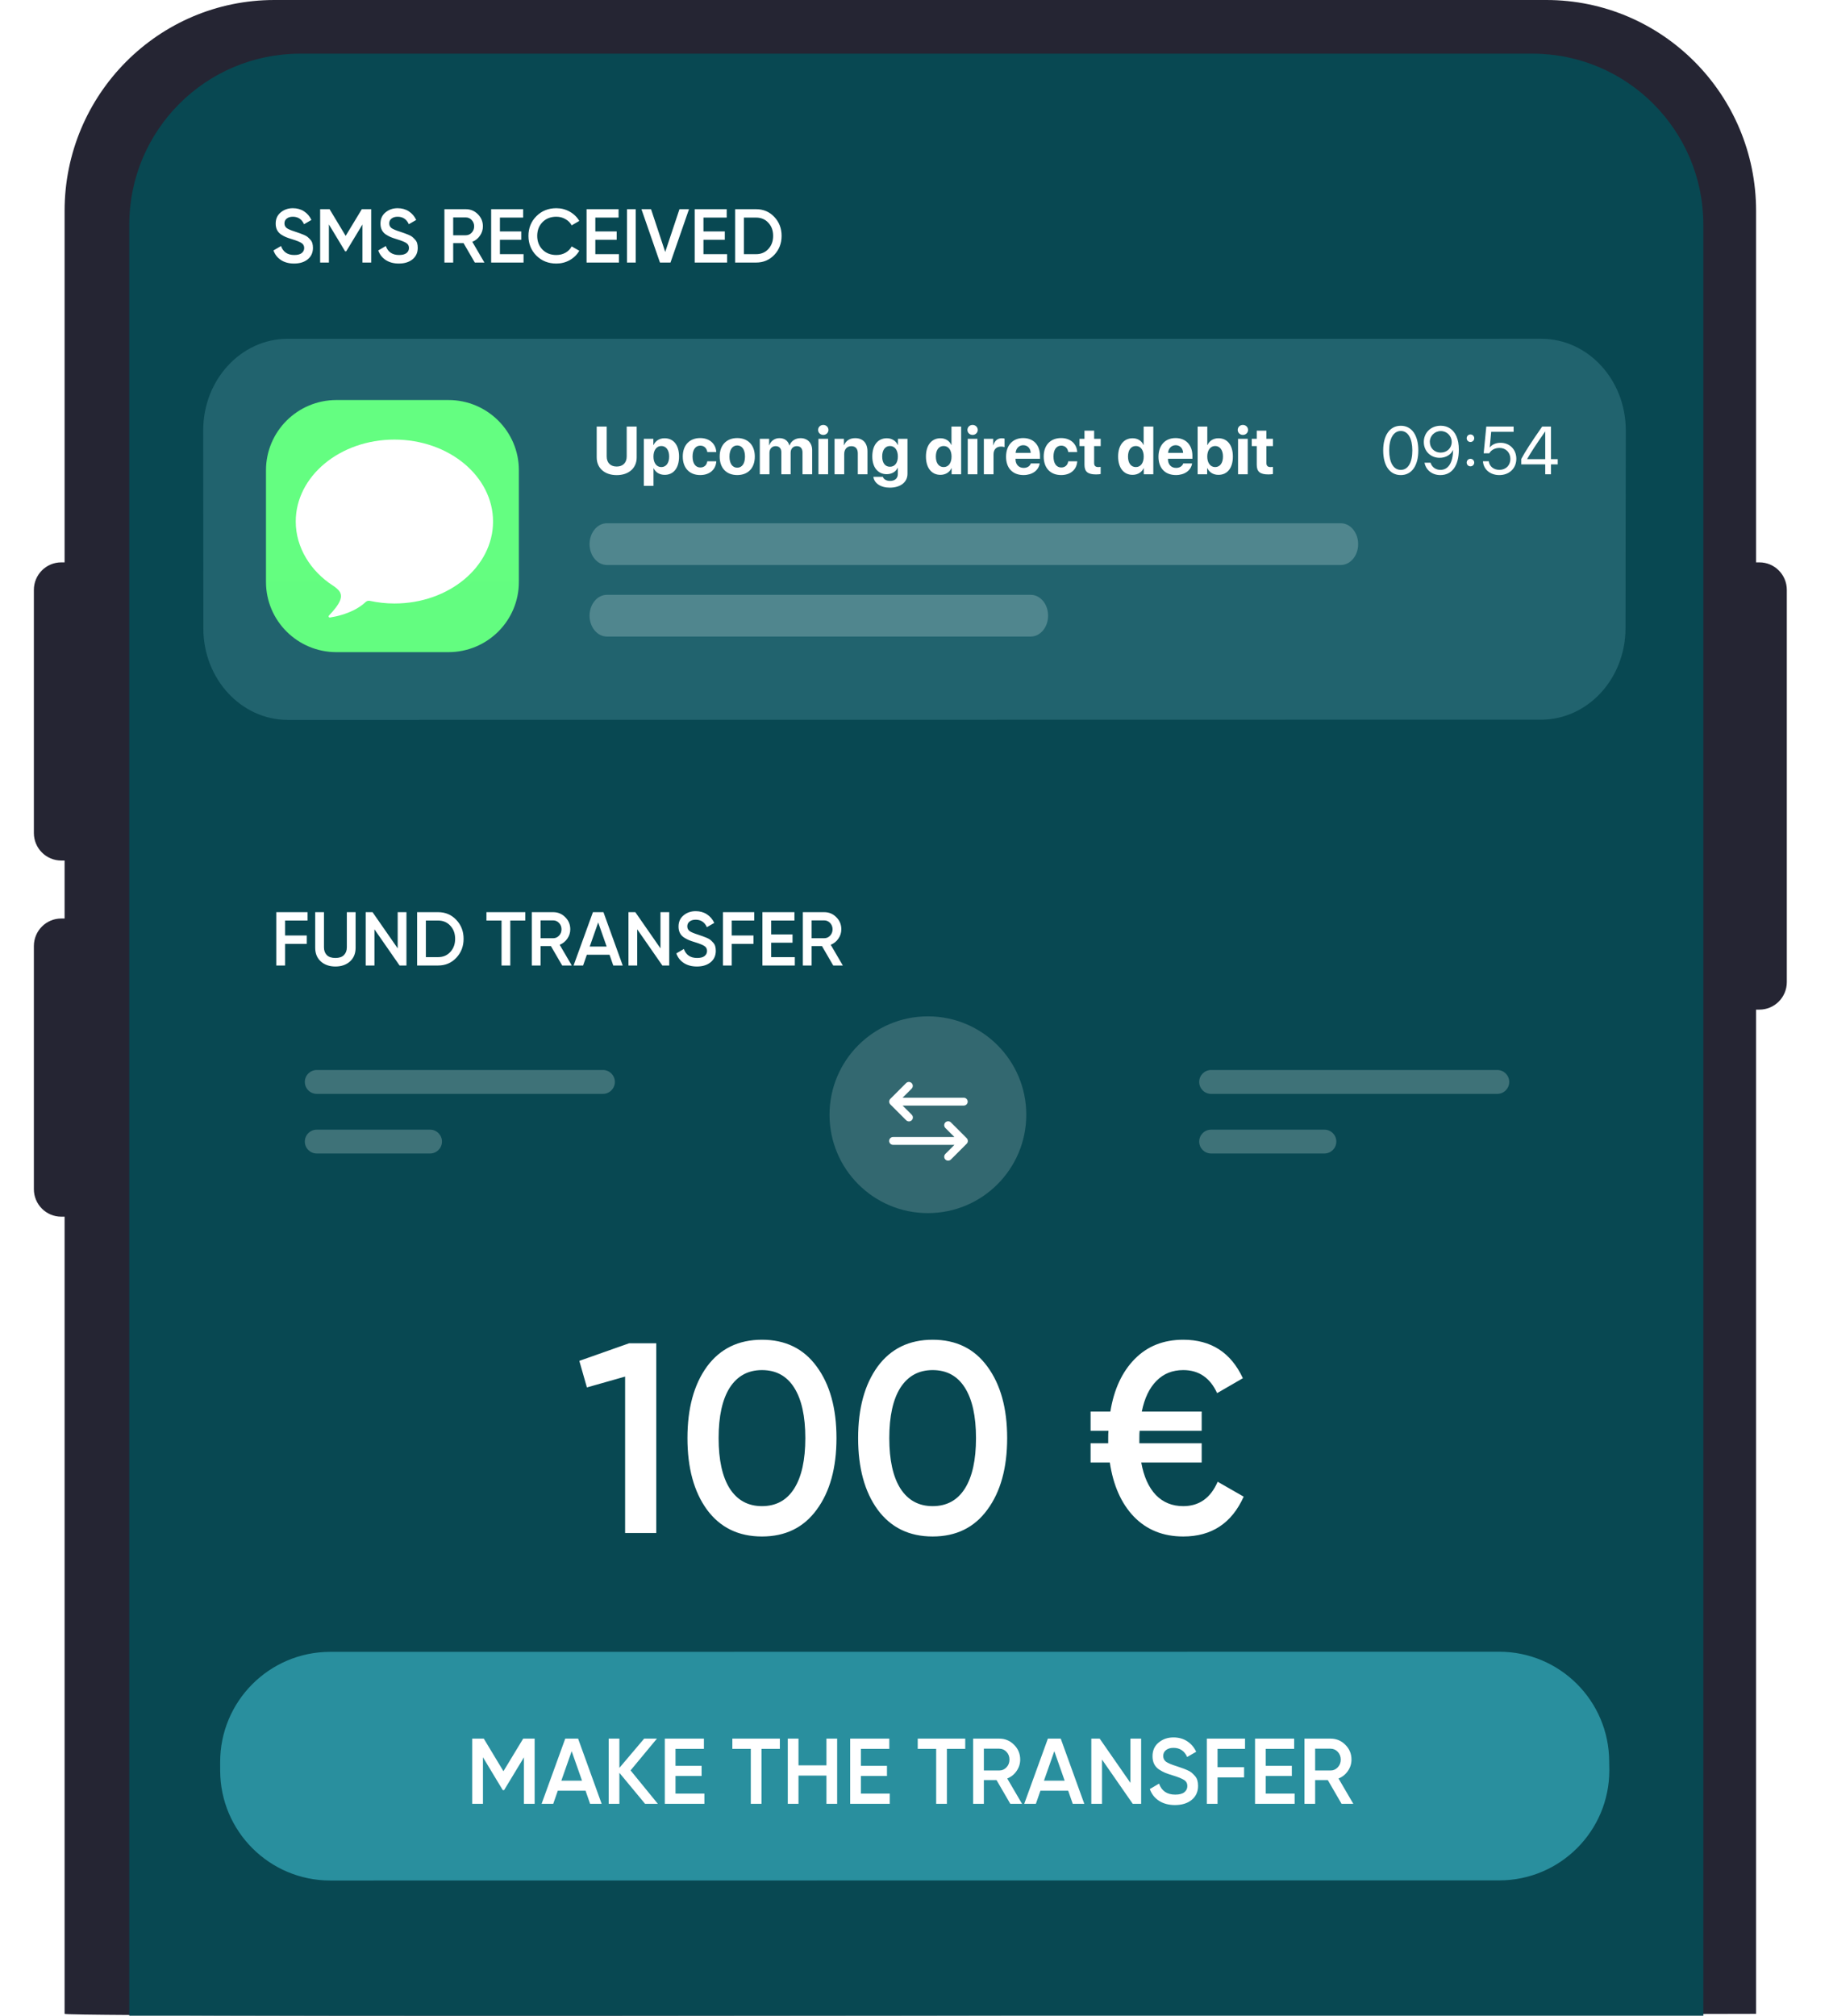
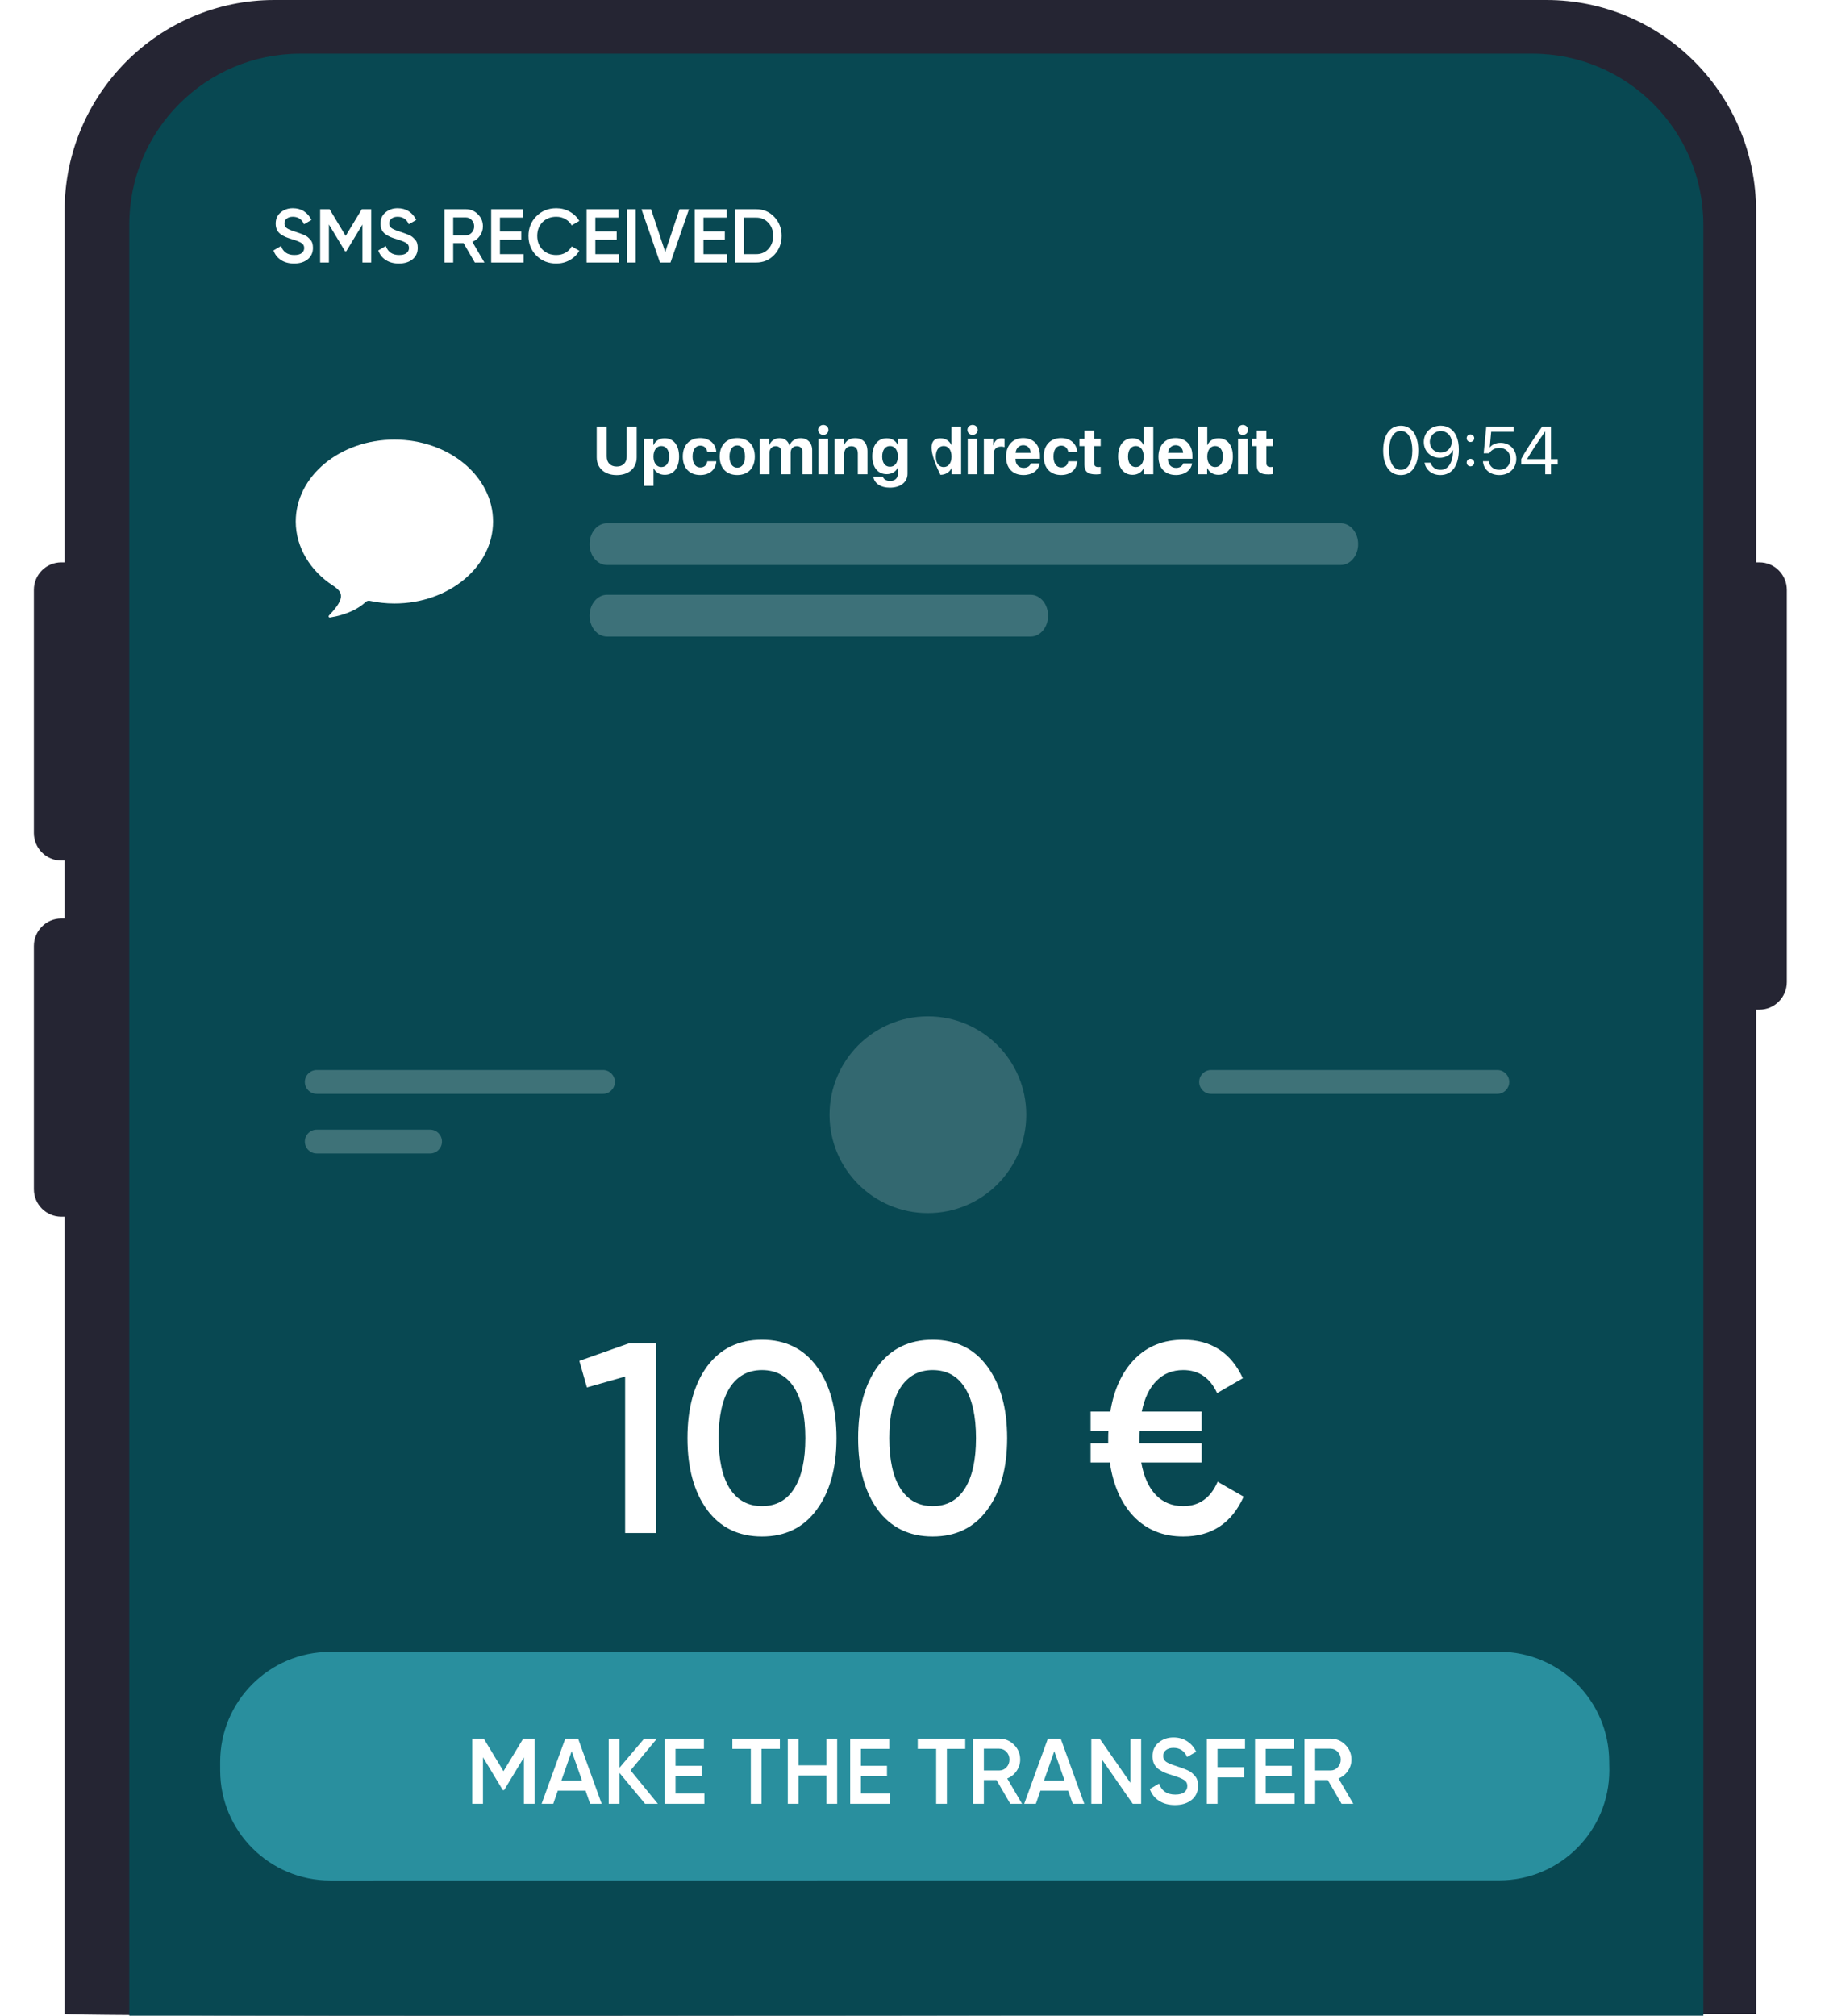
<svg xmlns="http://www.w3.org/2000/svg" width="216" height="238" viewBox="0 0 216 238" fill="none">
  <path fill-rule="evenodd" clip-rule="evenodd" d="M207.389 66.4V24.909C207.389 11.152 196.295 0 182.609 0H32.408C18.723 0 7.628 11.152 7.628 24.909V66.4H7.235C5.448 66.4 4 67.856 4 69.652V98.353C4 100.149 5.448 101.605 7.235 101.605H7.628V108.45H7.235C5.448 108.45 4 109.906 4 111.702V140.403C4 142.199 5.448 143.655 7.235 143.655H7.628V237.78C7.628 238.277 207.389 237.777 207.389 237.78V119.207H207.783C209.569 119.207 211.018 117.751 211.018 115.955V69.652C211.018 67.856 209.569 66.4 207.783 66.4H207.389Z" fill="#252533" />
  <path d="M15.267 238V26.533C15.267 15.379 24.305 6.337 35.453 6.337H180.973C192.122 6.337 201.16 15.379 201.16 26.533V238" fill="#084852" />
  <g filter="url(#filter0_d_498_7189)">
-     <path fill-rule="evenodd" clip-rule="evenodd" d="M33.98 38.005L182.02 38C187.532 38 192 42.837 192 48.803C192 48.805 192 48.808 192 48.811L191.968 72.18C191.964 78.143 187.498 82.974 181.989 82.975L33.996 83C28.485 83.001 24.017 78.166 24.015 72.201L24 48.807C23.998 42.841 28.464 38.003 33.976 38L33.98 38V38.005Z" fill="#327580" fill-opacity="0.6" />
-     <path d="M52.962 45.233H39.729C35.136 45.233 31.412 48.945 31.412 53.522V66.711C31.412 71.289 35.136 75 39.729 75H52.962C57.555 75 61.278 71.289 61.278 66.711V53.522C61.278 48.945 57.555 45.233 52.962 45.233Z" fill="url(#paint0_linear_498_7189)" />
    <path d="M46.576 49.903C40.142 49.903 34.926 54.235 34.926 59.579C34.926 62.642 36.676 65.435 39.318 67.141C39.56 67.298 39.935 67.576 40.112 67.86C40.291 68.141 40.311 68.477 40.19 68.817C40.073 69.157 39.857 69.482 39.623 69.789C39.385 70.097 39.121 70.39 38.85 70.678C38.819 70.708 38.802 70.755 38.809 70.801C38.822 70.875 38.894 70.925 38.968 70.912C39.92 70.763 40.841 70.494 41.715 70.074C42.23 69.822 42.737 69.503 43.167 69.093C43.303 68.963 43.488 68.903 43.671 68.943C44.601 69.143 45.572 69.256 46.576 69.256C53.011 69.256 58.227 64.923 58.227 59.579C58.227 54.235 53.011 49.903 46.576 49.903Z" fill="url(#paint1_linear_498_7189)" />
-     <path d="M71.648 48.363V51.891C71.648 52.613 72.074 53.086 72.832 53.086C73.586 53.086 74.012 52.613 74.012 51.891V48.363H75.191V52.008C75.191 53.25 74.273 54.098 72.832 54.098C71.387 54.098 70.469 53.25 70.469 52.008V48.363H71.648ZM78.481 49.746C79.543 49.746 80.195 50.555 80.195 51.906C80.195 53.254 79.547 54.066 78.5 54.066C77.891 54.066 77.422 53.77 77.199 53.297H77.176V55.367H76.035V49.812H77.16V50.543H77.184C77.41 50.051 77.875 49.746 78.481 49.746ZM78.098 53.148C78.668 53.148 79.027 52.668 79.027 51.906C79.027 51.148 78.668 50.66 78.098 50.66C77.539 50.66 77.172 51.156 77.172 51.906C77.172 52.664 77.539 53.148 78.098 53.148ZM84.59 51.371H83.531C83.465 50.93 83.172 50.617 82.703 50.617C82.141 50.617 81.789 51.094 81.789 51.902C81.789 52.727 82.141 53.195 82.707 53.195C83.164 53.195 83.461 52.922 83.531 52.465H84.594C84.535 53.453 83.797 54.09 82.695 54.09C81.434 54.09 80.633 53.27 80.633 51.902C80.633 50.559 81.434 49.723 82.688 49.723C83.82 49.723 84.539 50.422 84.59 51.371ZM87.066 54.09C85.801 54.09 84.992 53.277 84.992 51.902C84.992 50.547 85.812 49.723 87.066 49.723C88.32 49.723 89.141 50.543 89.141 51.902C89.141 53.281 88.332 54.09 87.066 54.09ZM87.066 53.219C87.625 53.219 87.981 52.746 87.981 51.906C87.981 51.074 87.621 50.594 87.066 50.594C86.512 50.594 86.148 51.074 86.148 51.906C86.148 52.746 86.504 53.219 87.066 53.219ZM89.731 54V49.812H90.832V50.57H90.856C91.031 50.066 91.481 49.734 92.051 49.734C92.656 49.734 93.078 50.047 93.219 50.594H93.242C93.43 50.066 93.93 49.734 94.543 49.734C95.363 49.734 95.914 50.297 95.914 51.141V54H94.773V51.426C94.773 50.941 94.531 50.676 94.09 50.676C93.656 50.676 93.371 50.992 93.371 51.457V54H92.273V51.391C92.273 50.941 92.019 50.676 91.598 50.676C91.164 50.676 90.871 51.004 90.871 51.473V54H89.731ZM96.656 54V49.812H97.797V54H96.656ZM97.227 49.352C96.883 49.352 96.617 49.09 96.617 48.762C96.617 48.43 96.883 48.172 97.227 48.172C97.57 48.172 97.836 48.43 97.836 48.762C97.836 49.09 97.57 49.352 97.227 49.352ZM98.559 54V49.812H99.66V50.559H99.684C99.906 50.039 100.348 49.734 100.992 49.734C101.922 49.734 102.445 50.32 102.445 51.301V54H101.305V51.539C101.305 50.992 101.047 50.68 100.535 50.68C100.023 50.68 99.699 51.055 99.699 51.598V54H98.559ZM105.102 53.109C105.672 53.109 106.035 52.656 106.035 51.898C106.035 51.145 105.672 50.66 105.102 50.66C104.539 50.66 104.184 51.137 104.184 51.898C104.184 52.664 104.535 53.109 105.102 53.109ZM105.082 55.578C103.98 55.578 103.234 55.043 103.145 54.297H104.262C104.352 54.586 104.68 54.785 105.113 54.785C105.703 54.785 106.031 54.457 106.031 53.973V53.238H106.008C105.812 53.684 105.32 53.988 104.715 53.988C103.691 53.988 103.016 53.199 103.016 51.891C103.016 50.562 103.672 49.746 104.734 49.746C105.336 49.746 105.809 50.062 106.027 50.543H106.047V49.812H107.172V53.941C107.172 54.941 106.336 55.578 105.082 55.578ZM111.059 54.066C110.012 54.066 109.352 53.238 109.352 51.898C109.352 50.57 110.016 49.746 111.066 49.746C111.672 49.746 112.141 50.066 112.344 50.531H112.367V48.363H113.508V54H112.383V53.281H112.363C112.16 53.742 111.676 54.066 111.059 54.066ZM111.445 50.66C110.871 50.66 110.52 51.141 110.52 51.906C110.52 52.676 110.871 53.148 111.445 53.148C112.012 53.148 112.375 52.672 112.375 51.906C112.375 51.145 112.012 50.66 111.445 50.66ZM114.289 54V49.812H115.43V54H114.289ZM114.859 49.352C114.516 49.352 114.25 49.09 114.25 48.762C114.25 48.43 114.516 48.172 114.859 48.172C115.203 48.172 115.469 48.43 115.469 48.762C115.469 49.09 115.203 49.352 114.859 49.352ZM116.191 54V49.812H117.293V50.566H117.316C117.465 50.035 117.82 49.746 118.312 49.746C118.445 49.746 118.559 49.766 118.637 49.789V50.793C118.543 50.754 118.387 50.727 118.223 50.727C117.66 50.727 117.332 51.07 117.332 51.66V54H116.191ZM120.844 50.566C120.344 50.566 119.984 50.945 119.945 51.469H121.723C121.699 50.934 121.352 50.566 120.844 50.566ZM121.738 52.719H122.785C122.66 53.539 121.91 54.09 120.875 54.09C119.586 54.09 118.812 53.266 118.812 51.926C118.812 50.59 119.594 49.723 120.832 49.723C122.051 49.723 122.82 50.547 122.82 51.82V52.168H119.934V52.238C119.934 52.836 120.312 53.246 120.895 53.246C121.312 53.246 121.633 53.039 121.738 52.719ZM127.215 51.371H126.156C126.09 50.93 125.797 50.617 125.328 50.617C124.766 50.617 124.414 51.094 124.414 51.902C124.414 52.727 124.766 53.195 125.332 53.195C125.789 53.195 126.086 52.922 126.156 52.465H127.219C127.16 53.453 126.422 54.09 125.32 54.09C124.059 54.09 123.258 53.27 123.258 51.902C123.258 50.559 124.059 49.723 125.312 49.723C126.445 49.723 127.164 50.422 127.215 51.371ZM128.074 48.848H129.215V49.812H129.988V50.672H129.215V52.676C129.215 52.996 129.371 53.148 129.707 53.148C129.809 53.148 129.914 53.141 129.984 53.129V53.969C129.867 53.996 129.672 54.016 129.441 54.016C128.457 54.016 128.074 53.688 128.074 52.871V50.672H127.484V49.812H128.074V48.848ZM133.754 54.066C132.707 54.066 132.047 53.238 132.047 51.898C132.047 50.57 132.711 49.746 133.762 49.746C134.367 49.746 134.836 50.066 135.039 50.531H135.062V48.363H136.203V54H135.078V53.281H135.059C134.855 53.742 134.371 54.066 133.754 54.066ZM134.141 50.66C133.566 50.66 133.215 51.141 133.215 51.906C133.215 52.676 133.566 53.148 134.141 53.148C134.707 53.148 135.07 52.672 135.07 51.906C135.07 51.145 134.707 50.66 134.141 50.66ZM138.844 50.566C138.344 50.566 137.984 50.945 137.945 51.469H139.723C139.699 50.934 139.352 50.566 138.844 50.566ZM139.738 52.719H140.785C140.66 53.539 139.91 54.09 138.875 54.09C137.586 54.09 136.812 53.266 136.812 51.926C136.812 50.59 137.594 49.723 138.832 49.723C140.051 49.723 140.82 50.547 140.82 51.82V52.168H137.934V52.238C137.934 52.836 138.312 53.246 138.895 53.246C139.312 53.246 139.633 53.039 139.738 52.719ZM143.898 54.066C143.285 54.066 142.816 53.77 142.586 53.281H142.562V54H141.438V48.363H142.578V50.539H142.602C142.832 50.043 143.297 49.746 143.895 49.746C144.949 49.746 145.598 50.555 145.598 51.906C145.598 53.254 144.953 54.066 143.898 54.066ZM143.504 50.66C142.953 50.66 142.574 51.156 142.574 51.906C142.574 52.664 142.949 53.148 143.504 53.148C144.074 53.148 144.43 52.672 144.43 51.906C144.43 51.145 144.07 50.66 143.504 50.66ZM146.211 54V49.812H147.352V54H146.211ZM146.781 49.352C146.438 49.352 146.172 49.09 146.172 48.762C146.172 48.43 146.438 48.172 146.781 48.172C147.125 48.172 147.391 48.43 147.391 48.762C147.391 49.09 147.125 49.352 146.781 49.352ZM148.418 48.848H149.559V49.812H150.332V50.672H149.559V52.676C149.559 52.996 149.715 53.148 150.051 53.148C150.152 53.148 150.258 53.141 150.328 53.129V53.969C150.211 53.996 150.016 54.016 149.785 54.016C148.801 54.016 148.418 53.688 148.418 52.871V50.672H147.828V49.812H148.418V48.848Z" fill="white" />
+     <path d="M71.648 48.363V51.891C71.648 52.613 72.074 53.086 72.832 53.086C73.586 53.086 74.012 52.613 74.012 51.891V48.363H75.191V52.008C75.191 53.25 74.273 54.098 72.832 54.098C71.387 54.098 70.469 53.25 70.469 52.008V48.363H71.648ZM78.481 49.746C79.543 49.746 80.195 50.555 80.195 51.906C80.195 53.254 79.547 54.066 78.5 54.066C77.891 54.066 77.422 53.77 77.199 53.297H77.176V55.367H76.035V49.812H77.16V50.543H77.184C77.41 50.051 77.875 49.746 78.481 49.746ZM78.098 53.148C78.668 53.148 79.027 52.668 79.027 51.906C79.027 51.148 78.668 50.66 78.098 50.66C77.539 50.66 77.172 51.156 77.172 51.906C77.172 52.664 77.539 53.148 78.098 53.148ZM84.59 51.371H83.531C83.465 50.93 83.172 50.617 82.703 50.617C82.141 50.617 81.789 51.094 81.789 51.902C81.789 52.727 82.141 53.195 82.707 53.195C83.164 53.195 83.461 52.922 83.531 52.465H84.594C84.535 53.453 83.797 54.09 82.695 54.09C81.434 54.09 80.633 53.27 80.633 51.902C80.633 50.559 81.434 49.723 82.688 49.723C83.82 49.723 84.539 50.422 84.59 51.371ZM87.066 54.09C85.801 54.09 84.992 53.277 84.992 51.902C84.992 50.547 85.812 49.723 87.066 49.723C88.32 49.723 89.141 50.543 89.141 51.902C89.141 53.281 88.332 54.09 87.066 54.09ZM87.066 53.219C87.625 53.219 87.981 52.746 87.981 51.906C87.981 51.074 87.621 50.594 87.066 50.594C86.512 50.594 86.148 51.074 86.148 51.906C86.148 52.746 86.504 53.219 87.066 53.219ZM89.731 54V49.812H90.832V50.57H90.856C91.031 50.066 91.481 49.734 92.051 49.734C92.656 49.734 93.078 50.047 93.219 50.594H93.242C93.43 50.066 93.93 49.734 94.543 49.734C95.363 49.734 95.914 50.297 95.914 51.141V54H94.773V51.426C94.773 50.941 94.531 50.676 94.09 50.676C93.656 50.676 93.371 50.992 93.371 51.457V54H92.273V51.391C92.273 50.941 92.019 50.676 91.598 50.676C91.164 50.676 90.871 51.004 90.871 51.473V54H89.731ZM96.656 54V49.812H97.797V54H96.656ZM97.227 49.352C96.883 49.352 96.617 49.09 96.617 48.762C96.617 48.43 96.883 48.172 97.227 48.172C97.57 48.172 97.836 48.43 97.836 48.762C97.836 49.09 97.57 49.352 97.227 49.352ZM98.559 54V49.812H99.66V50.559H99.684C99.906 50.039 100.348 49.734 100.992 49.734C101.922 49.734 102.445 50.32 102.445 51.301V54H101.305V51.539C101.305 50.992 101.047 50.68 100.535 50.68C100.023 50.68 99.699 51.055 99.699 51.598V54H98.559ZM105.102 53.109C105.672 53.109 106.035 52.656 106.035 51.898C106.035 51.145 105.672 50.66 105.102 50.66C104.539 50.66 104.184 51.137 104.184 51.898C104.184 52.664 104.535 53.109 105.102 53.109ZM105.082 55.578C103.98 55.578 103.234 55.043 103.145 54.297H104.262C104.352 54.586 104.68 54.785 105.113 54.785C105.703 54.785 106.031 54.457 106.031 53.973V53.238H106.008C105.812 53.684 105.32 53.988 104.715 53.988C103.691 53.988 103.016 53.199 103.016 51.891C103.016 50.562 103.672 49.746 104.734 49.746C105.336 49.746 105.809 50.062 106.027 50.543H106.047V49.812H107.172V53.941C107.172 54.941 106.336 55.578 105.082 55.578ZM111.059 54.066C109.352 50.57 110.016 49.746 111.066 49.746C111.672 49.746 112.141 50.066 112.344 50.531H112.367V48.363H113.508V54H112.383V53.281H112.363C112.16 53.742 111.676 54.066 111.059 54.066ZM111.445 50.66C110.871 50.66 110.52 51.141 110.52 51.906C110.52 52.676 110.871 53.148 111.445 53.148C112.012 53.148 112.375 52.672 112.375 51.906C112.375 51.145 112.012 50.66 111.445 50.66ZM114.289 54V49.812H115.43V54H114.289ZM114.859 49.352C114.516 49.352 114.25 49.09 114.25 48.762C114.25 48.43 114.516 48.172 114.859 48.172C115.203 48.172 115.469 48.43 115.469 48.762C115.469 49.09 115.203 49.352 114.859 49.352ZM116.191 54V49.812H117.293V50.566H117.316C117.465 50.035 117.82 49.746 118.312 49.746C118.445 49.746 118.559 49.766 118.637 49.789V50.793C118.543 50.754 118.387 50.727 118.223 50.727C117.66 50.727 117.332 51.07 117.332 51.66V54H116.191ZM120.844 50.566C120.344 50.566 119.984 50.945 119.945 51.469H121.723C121.699 50.934 121.352 50.566 120.844 50.566ZM121.738 52.719H122.785C122.66 53.539 121.91 54.09 120.875 54.09C119.586 54.09 118.812 53.266 118.812 51.926C118.812 50.59 119.594 49.723 120.832 49.723C122.051 49.723 122.82 50.547 122.82 51.82V52.168H119.934V52.238C119.934 52.836 120.312 53.246 120.895 53.246C121.312 53.246 121.633 53.039 121.738 52.719ZM127.215 51.371H126.156C126.09 50.93 125.797 50.617 125.328 50.617C124.766 50.617 124.414 51.094 124.414 51.902C124.414 52.727 124.766 53.195 125.332 53.195C125.789 53.195 126.086 52.922 126.156 52.465H127.219C127.16 53.453 126.422 54.09 125.32 54.09C124.059 54.09 123.258 53.27 123.258 51.902C123.258 50.559 124.059 49.723 125.312 49.723C126.445 49.723 127.164 50.422 127.215 51.371ZM128.074 48.848H129.215V49.812H129.988V50.672H129.215V52.676C129.215 52.996 129.371 53.148 129.707 53.148C129.809 53.148 129.914 53.141 129.984 53.129V53.969C129.867 53.996 129.672 54.016 129.441 54.016C128.457 54.016 128.074 53.688 128.074 52.871V50.672H127.484V49.812H128.074V48.848ZM133.754 54.066C132.707 54.066 132.047 53.238 132.047 51.898C132.047 50.57 132.711 49.746 133.762 49.746C134.367 49.746 134.836 50.066 135.039 50.531H135.062V48.363H136.203V54H135.078V53.281H135.059C134.855 53.742 134.371 54.066 133.754 54.066ZM134.141 50.66C133.566 50.66 133.215 51.141 133.215 51.906C133.215 52.676 133.566 53.148 134.141 53.148C134.707 53.148 135.07 52.672 135.07 51.906C135.07 51.145 134.707 50.66 134.141 50.66ZM138.844 50.566C138.344 50.566 137.984 50.945 137.945 51.469H139.723C139.699 50.934 139.352 50.566 138.844 50.566ZM139.738 52.719H140.785C140.66 53.539 139.91 54.09 138.875 54.09C137.586 54.09 136.812 53.266 136.812 51.926C136.812 50.59 137.594 49.723 138.832 49.723C140.051 49.723 140.82 50.547 140.82 51.82V52.168H137.934V52.238C137.934 52.836 138.312 53.246 138.895 53.246C139.312 53.246 139.633 53.039 139.738 52.719ZM143.898 54.066C143.285 54.066 142.816 53.77 142.586 53.281H142.562V54H141.438V48.363H142.578V50.539H142.602C142.832 50.043 143.297 49.746 143.895 49.746C144.949 49.746 145.598 50.555 145.598 51.906C145.598 53.254 144.953 54.066 143.898 54.066ZM143.504 50.66C142.953 50.66 142.574 51.156 142.574 51.906C142.574 52.664 142.949 53.148 143.504 53.148C144.074 53.148 144.43 52.672 144.43 51.906C144.43 51.145 144.07 50.66 143.504 50.66ZM146.211 54V49.812H147.352V54H146.211ZM146.781 49.352C146.438 49.352 146.172 49.09 146.172 48.762C146.172 48.43 146.438 48.172 146.781 48.172C147.125 48.172 147.391 48.43 147.391 48.762C147.391 49.09 147.125 49.352 146.781 49.352ZM148.418 48.848H149.559V49.812H150.332V50.672H149.559V52.676C149.559 52.996 149.715 53.148 150.051 53.148C150.152 53.148 150.258 53.141 150.328 53.129V53.969C150.211 53.996 150.016 54.016 149.785 54.016C148.801 54.016 148.418 53.688 148.418 52.871V50.672H147.828V49.812H148.418V48.848Z" fill="white" />
    <path d="M165.43 54.094C164.113 54.094 163.352 52.961 163.352 51.18C163.352 49.414 164.121 48.27 165.43 48.27C166.738 48.27 167.5 49.406 167.5 51.176C167.5 52.957 166.742 54.094 165.43 54.094ZM165.43 53.48C166.309 53.48 166.793 52.586 166.793 51.18C166.793 49.793 166.301 48.887 165.43 48.887C164.559 48.887 164.059 49.801 164.059 51.176C164.059 52.582 164.547 53.48 165.43 53.48ZM170.102 54.094C169.141 54.094 168.402 53.516 168.23 52.633H168.945C169.094 53.145 169.551 53.48 170.109 53.48C171.047 53.48 171.586 52.629 171.605 51.133H171.602C171.598 51.133 171.598 51.133 171.594 51.133C171.355 51.691 170.738 52.055 170.02 52.055C168.945 52.055 168.148 51.262 168.148 50.191C168.148 49.078 168.988 48.266 170.145 48.266C170.992 48.266 171.664 48.723 172.008 49.531C172.195 49.965 172.285 50.473 172.285 51.086C172.285 52.984 171.48 54.094 170.102 54.094ZM170.141 51.438C170.887 51.438 171.441 50.906 171.441 50.188C171.441 49.465 170.879 48.898 170.152 48.898C169.43 48.898 168.859 49.461 168.859 50.168C168.859 50.902 169.402 51.438 170.141 51.438ZM173.656 53.062C173.406 53.062 173.211 52.867 173.211 52.617C173.211 52.367 173.406 52.172 173.656 52.172C173.906 52.172 174.102 52.367 174.102 52.617C174.102 52.867 173.906 53.062 173.656 53.062ZM173.656 50.188C173.406 50.188 173.211 49.992 173.211 49.742C173.211 49.492 173.406 49.297 173.656 49.297C173.906 49.297 174.102 49.492 174.102 49.742C174.102 49.992 173.906 50.188 173.656 50.188ZM177.066 54.094C175.988 54.094 175.191 53.422 175.133 52.461H175.824C175.887 53.062 176.398 53.477 177.074 53.477C177.84 53.477 178.371 52.945 178.371 52.188C178.371 51.43 177.836 50.887 177.086 50.887C176.559 50.887 176.109 51.125 175.879 51.52H175.219L175.527 48.363H178.754V48.988H176.105L175.934 50.824H175.949C176.203 50.484 176.672 50.281 177.211 50.281C178.293 50.281 179.074 51.074 179.074 52.168C179.074 53.301 178.242 54.094 177.066 54.094ZM182.488 54V52.828H179.656V52.191C180.137 51.301 180.797 50.273 182.129 48.363H183.168V52.211H183.965V52.828H183.168V54H182.488ZM180.352 52.195V52.211H182.488V48.949H182.477C181.41 50.473 180.797 51.414 180.352 52.195Z" fill="white" />
  </g>
  <path opacity="0.248" d="M158.345 61.781H71.675C70.543 61.781 69.625 62.884 69.625 64.245C69.625 65.606 70.543 66.71 71.675 66.71H158.345C159.477 66.71 160.395 65.606 160.395 64.245C160.395 62.884 159.477 61.781 158.345 61.781Z" fill="#E0EEED" />
  <path opacity="0.248" d="M121.728 70.231H71.675C70.543 70.231 69.625 71.334 69.625 72.695C69.625 74.056 70.543 75.16 71.675 75.16H121.728C122.86 75.16 123.777 74.056 123.777 72.695C123.777 71.334 122.86 70.231 121.728 70.231Z" fill="#E0EEED" />
  <path d="M74.304 158.6H77.504V181H73.824V162.536L69.312 163.816L68.416 160.68L74.304 158.6ZM96.45 178.248C94.914 180.36 92.76 181.416 89.986 181.416C87.213 181.416 85.048 180.36 83.49 178.248C81.954 176.136 81.186 173.32 81.186 169.8C81.186 166.28 81.954 163.464 83.49 161.352C85.048 159.24 87.213 158.184 89.986 158.184C92.76 158.184 94.914 159.24 96.45 161.352C98.008 163.464 98.786 166.28 98.786 169.8C98.786 173.32 98.008 176.136 96.45 178.248ZM89.986 177.832C91.65 177.832 92.92 177.139 93.794 175.752C94.669 174.365 95.106 172.381 95.106 169.8C95.106 167.219 94.669 165.235 93.794 163.848C92.92 162.461 91.65 161.768 89.986 161.768C88.344 161.768 87.074 162.461 86.178 163.848C85.304 165.235 84.866 167.219 84.866 169.8C84.866 172.381 85.304 174.365 86.178 175.752C87.074 177.139 88.344 177.832 89.986 177.832ZM116.607 178.248C115.071 180.36 112.916 181.416 110.143 181.416C107.369 181.416 105.204 180.36 103.647 178.248C102.111 176.136 101.343 173.32 101.343 169.8C101.343 166.28 102.111 163.464 103.647 161.352C105.204 159.24 107.369 158.184 110.143 158.184C112.916 158.184 115.071 159.24 116.607 161.352C118.164 163.464 118.943 166.28 118.943 169.8C118.943 173.32 118.164 176.136 116.607 178.248ZM110.143 177.832C111.807 177.832 113.076 177.139 113.951 175.752C114.825 174.365 115.263 172.381 115.263 169.8C115.263 167.219 114.825 165.235 113.951 163.848C113.076 162.461 111.807 161.768 110.143 161.768C108.5 161.768 107.231 162.461 106.335 163.848C105.46 165.235 105.023 167.219 105.023 169.8C105.023 172.381 105.46 174.365 106.335 175.752C107.231 177.139 108.5 177.832 110.143 177.832ZM143.803 174.952L146.875 176.712C145.467 179.848 143.088 181.416 139.739 181.416C137.371 181.416 135.429 180.637 133.915 179.08C132.421 177.523 131.472 175.389 131.067 172.68H128.795V170.408H130.875V169.8C130.875 169.416 130.885 169.128 130.907 168.936H128.795V166.664H131.131C131.557 164.04 132.517 161.971 134.011 160.456C135.504 158.941 137.413 158.184 139.739 158.184C143.024 158.184 145.371 159.699 146.779 162.728L143.739 164.488C142.907 162.675 141.573 161.768 139.739 161.768C138.459 161.768 137.403 162.195 136.571 163.048C135.739 163.88 135.163 165.085 134.843 166.664H141.915V168.936H134.587C134.565 169.128 134.555 169.416 134.555 169.8V170.408H141.915V172.68H134.779C135.077 174.344 135.653 175.624 136.507 176.52C137.36 177.395 138.437 177.832 139.739 177.832C141.616 177.832 142.971 176.872 143.803 174.952Z" fill="white" />
-   <path d="M36.32 108.69H33.665V110.454H36.23V111.444H33.665V114H32.63V107.7H36.32V108.69ZM41.329 113.523C40.885 113.919 40.312 114.117 39.61 114.117C38.908 114.117 38.335 113.919 37.891 113.523C37.447 113.121 37.225 112.584 37.225 111.912V107.7H38.26V111.849C38.26 112.233 38.371 112.539 38.593 112.767C38.821 112.995 39.16 113.109 39.61 113.109C40.06 113.109 40.396 112.995 40.618 112.767C40.846 112.539 40.96 112.233 40.96 111.849V107.7H41.995V111.912C41.995 112.584 41.773 113.121 41.329 113.523ZM46.966 107.7H48.001V114H47.191L44.221 109.725V114H43.186V107.7H43.996L46.966 111.975V107.7ZM51.734 107.7C52.598 107.7 53.315 108.003 53.885 108.609C54.461 109.215 54.749 109.962 54.749 110.85C54.749 111.732 54.461 112.479 53.885 113.091C53.315 113.697 52.598 114 51.734 114H49.259V107.7H51.734ZM51.734 113.01C52.328 113.01 52.811 112.806 53.183 112.398C53.561 111.99 53.75 111.474 53.75 110.85C53.75 110.22 53.561 109.704 53.183 109.302C52.811 108.894 52.328 108.69 51.734 108.69H50.294V113.01H51.734ZM62.038 107.7V108.69H60.264V114H59.23V108.69H57.447V107.7H62.038ZM66.394 114L65.062 111.705H63.838V114H62.803V107.7H65.323C65.887 107.7 66.364 107.898 66.754 108.294C67.15 108.684 67.348 109.161 67.348 109.725C67.348 110.127 67.231 110.496 66.997 110.832C66.769 111.162 66.469 111.402 66.097 111.552L67.528 114H66.394ZM63.838 108.672V110.778H65.323C65.599 110.778 65.833 110.676 66.025 110.472C66.217 110.268 66.313 110.019 66.313 109.725C66.313 109.431 66.217 109.182 66.025 108.978C65.833 108.774 65.599 108.672 65.323 108.672H63.838ZM72.426 114L71.985 112.731H69.303L68.862 114H67.737L70.023 107.7H71.265L73.542 114H72.426ZM69.645 111.759H71.643L70.644 108.915L69.645 111.759ZM78 107.7H79.035V114H78.225L75.255 109.725V114H74.22V107.7H75.03L78 111.975V107.7ZM82.302 114.117C81.696 114.117 81.18 113.979 80.754 113.703C80.334 113.427 80.04 113.049 79.872 112.569L80.763 112.047C81.015 112.755 81.537 113.109 82.329 113.109C82.719 113.109 83.01 113.034 83.202 112.884C83.4 112.728 83.499 112.527 83.499 112.281C83.499 112.023 83.394 111.828 83.184 111.696C82.974 111.558 82.602 111.408 82.068 111.246C81.768 111.156 81.525 111.072 81.339 110.994C81.153 110.916 80.955 110.808 80.745 110.67C80.541 110.526 80.388 110.349 80.286 110.139C80.184 109.929 80.133 109.683 80.133 109.401C80.133 108.843 80.331 108.402 80.727 108.078C81.123 107.748 81.6 107.583 82.158 107.583C82.662 107.583 83.103 107.706 83.481 107.952C83.859 108.198 84.15 108.537 84.354 108.969L83.481 109.473C83.217 108.885 82.776 108.591 82.158 108.591C81.858 108.591 81.618 108.663 81.438 108.807C81.258 108.945 81.168 109.134 81.168 109.374C81.168 109.608 81.258 109.794 81.438 109.932C81.624 110.064 81.957 110.205 82.437 110.355C82.677 110.433 82.851 110.493 82.959 110.535C83.073 110.571 83.229 110.631 83.427 110.715C83.631 110.799 83.784 110.883 83.886 110.967C83.988 111.051 84.096 111.156 84.21 111.282C84.33 111.408 84.414 111.552 84.462 111.714C84.51 111.876 84.534 112.059 84.534 112.263C84.534 112.833 84.327 113.286 83.913 113.622C83.505 113.952 82.968 114.117 82.302 114.117ZM89.072 108.69H86.417V110.454H88.982V111.444H86.417V114H85.382V107.7H89.072V108.69ZM91.075 113.01H93.865V114H90.04V107.7H93.82V108.69H91.075V110.328H93.595V111.309H91.075V113.01ZM98.404 114L97.072 111.705H95.848V114H94.813V107.7H97.333C97.897 107.7 98.374 107.898 98.764 108.294C99.16 108.684 99.358 109.161 99.358 109.725C99.358 110.127 99.241 110.496 99.007 110.832C98.779 111.162 98.479 111.402 98.107 111.552L99.538 114H98.404ZM95.848 108.672V110.778H97.333C97.609 110.778 97.843 110.676 98.035 110.472C98.227 110.268 98.323 110.019 98.323 109.725C98.323 109.431 98.227 109.182 98.035 108.978C97.843 108.774 97.609 108.672 97.333 108.672H95.848Z" fill="white" />
  <path opacity="0.252" d="M50.787 133.379H37.408C36.63 133.379 36 134.009 36 134.787C36 135.565 36.63 136.195 37.408 136.195H50.787C51.565 136.195 52.195 135.565 52.195 134.787C52.195 134.009 51.565 133.379 50.787 133.379Z" fill="#E0EEED" />
  <path opacity="0.252" d="M71.207 126.337H37.408C36.63 126.337 36 126.968 36 127.746C36 128.523 36.63 129.154 37.408 129.154H71.207C71.985 129.154 72.615 128.523 72.615 127.746C72.615 126.968 71.985 126.337 71.207 126.337Z" fill="#E0EEED" />
-   <path opacity="0.252" d="M156.408 133.379H143.029C142.252 133.379 141.621 134.009 141.621 134.787C141.621 135.565 142.252 136.195 143.029 136.195H156.408C157.186 136.195 157.816 135.565 157.816 134.787C157.816 134.009 157.186 133.379 156.408 133.379Z" fill="#E0EEED" />
  <path opacity="0.252" d="M176.828 126.337H143.029C142.252 126.337 141.621 126.968 141.621 127.746C141.621 128.523 142.252 129.154 143.029 129.154H176.828C177.606 129.154 178.236 128.523 178.236 127.746C178.236 126.968 177.606 126.337 176.828 126.337Z" fill="#E0EEED" />
  <g opacity="0.173">
    <path fill-rule="evenodd" clip-rule="evenodd" d="M109.582 120.002L109.585 120.002C115.999 120.001 121.2 125.2 121.201 131.614V131.617C121.2 138.033 116 143.234 109.584 143.235H109.581C103.167 143.236 97.966 138.037 97.965 131.623L97.965 131.62C97.965 125.204 103.166 120.003 109.582 120.002Z" fill="white" />
  </g>
-   <path d="M107.324 127.746C107.203 127.75 107.089 127.8 107.005 127.886L105.148 129.743C105.061 129.83 105.012 129.948 105.012 130.072C105.012 130.195 105.061 130.314 105.148 130.401L107.005 132.258C107.12 132.383 107.295 132.435 107.46 132.392C107.626 132.35 107.754 132.221 107.796 132.056C107.837 131.89 107.785 131.715 107.659 131.6L106.597 130.538H113.828C114.08 130.532 114.282 130.326 114.282 130.074C114.282 129.821 114.08 129.615 113.828 129.61H106.593L107.659 128.544C107.797 128.411 107.838 128.207 107.764 128.03C107.69 127.853 107.515 127.741 107.324 127.746ZM111.971 132.388C111.782 132.388 111.612 132.503 111.541 132.679C111.47 132.854 111.513 133.055 111.649 133.187L112.712 134.248H105.48C105.312 134.244 105.155 134.332 105.07 134.477C104.985 134.622 104.985 134.802 105.07 134.947C105.155 135.092 105.312 135.18 105.48 135.176H112.715L111.649 136.242C111.529 136.359 111.48 136.532 111.523 136.695C111.566 136.857 111.693 136.984 111.856 137.026C112.019 137.068 112.191 137.018 112.307 136.897L114.163 135.043C114.251 134.956 114.3 134.838 114.3 134.714C114.3 134.591 114.251 134.472 114.163 134.385L112.307 132.529C112.219 132.438 112.098 132.387 111.971 132.388Z" fill="white" />
  <path fill-rule="evenodd" clip-rule="evenodd" d="M38.998 195.036L177.039 195.021C184.216 195.02 190.036 200.834 190.041 208.011L190.057 209.009C190.063 216.189 184.247 222.014 177.067 222.019C177.065 222.019 177.062 222.019 177.06 222.019L39.004 222.034C31.835 222.035 26.018 216.232 26.002 209.063L26 208.066C25.984 200.886 31.791 195.052 38.971 195.036C38.98 195.036 38.989 195.036 38.998 195.036Z" fill="#298F9E" />
  <path d="M63.14 205.282V212.982H61.875V207.493L59.532 211.365H59.378L57.035 207.482V212.982H55.77V205.282H57.134L59.455 209.132L61.787 205.282H63.14ZM69.691 212.982L69.152 211.431H65.874L65.335 212.982H63.96L66.754 205.282H68.272L71.055 212.982H69.691ZM66.292 210.243H68.734L67.513 206.767L66.292 210.243ZM77.691 212.982H76.184L73.148 209.319V212.982H71.883V205.282H73.148V208.736L76.074 205.282H77.581L74.468 209.033L77.691 212.982ZM79.776 211.772H83.186V212.982H78.511V205.282H83.131V206.492H79.776V208.494H82.856V209.693H79.776V211.772ZM92.099 205.282V206.492H89.932V212.982H88.667V206.492H86.489V205.282H92.099ZM97.6 205.282H98.865V212.982H97.6V209.649H94.3V212.982H93.035V205.282H94.3V208.439H97.6V205.282ZM101.669 211.772H105.079V212.982H100.404V205.282H105.024V206.492H101.669V208.494H104.749V209.693H101.669V211.772ZM113.992 205.282V206.492H111.825V212.982H110.56V206.492H108.382V205.282H113.992ZM119.316 212.982L117.688 210.177H116.192V212.982H114.927V205.282H118.007C118.697 205.282 119.28 205.524 119.756 206.008C120.24 206.485 120.482 207.068 120.482 207.757C120.482 208.249 120.339 208.7 120.053 209.11C119.775 209.514 119.408 209.807 118.953 209.99L120.702 212.982H119.316ZM116.192 206.47V209.044H118.007C118.345 209.044 118.631 208.92 118.865 208.67C119.1 208.421 119.217 208.117 119.217 207.757C119.217 207.398 119.1 207.094 118.865 206.844C118.631 206.595 118.345 206.47 118.007 206.47H116.192ZM126.689 212.982L126.15 211.431H122.872L122.333 212.982H120.958L123.752 205.282H125.27L128.053 212.982H126.689ZM123.29 210.243H125.732L124.511 206.767L123.29 210.243ZM133.501 205.282H134.766V212.982H133.776L130.146 207.757V212.982H128.881V205.282H129.871L133.501 210.507V205.282ZM138.76 213.125C138.019 213.125 137.388 212.957 136.868 212.619C136.354 212.282 135.995 211.82 135.79 211.233L136.879 210.595C137.187 211.461 137.825 211.893 138.793 211.893C139.269 211.893 139.625 211.802 139.86 211.618C140.102 211.428 140.223 211.182 140.223 210.881C140.223 210.566 140.094 210.328 139.838 210.166C139.581 209.998 139.126 209.814 138.474 209.616C138.107 209.506 137.81 209.404 137.583 209.308C137.355 209.213 137.113 209.081 136.857 208.912C136.607 208.736 136.42 208.52 136.296 208.263C136.171 208.007 136.109 207.706 136.109 207.361C136.109 206.679 136.351 206.14 136.835 205.744C137.319 205.341 137.902 205.139 138.584 205.139C139.2 205.139 139.739 205.29 140.201 205.59C140.663 205.891 141.018 206.305 141.268 206.833L140.201 207.449C139.878 206.731 139.339 206.371 138.584 206.371C138.217 206.371 137.924 206.459 137.704 206.635C137.484 206.804 137.374 207.035 137.374 207.328C137.374 207.614 137.484 207.842 137.704 208.01C137.931 208.172 138.338 208.344 138.925 208.527C139.218 208.623 139.431 208.696 139.563 208.747C139.702 208.791 139.893 208.865 140.135 208.967C140.384 209.07 140.571 209.173 140.696 209.275C140.82 209.378 140.952 209.506 141.092 209.66C141.238 209.814 141.341 209.99 141.4 210.188C141.458 210.386 141.488 210.61 141.488 210.859C141.488 211.556 141.235 212.11 140.729 212.52C140.23 212.924 139.574 213.125 138.76 213.125ZM147.034 206.492H143.789V208.648H146.924V209.858H143.789V212.982H142.524V205.282H147.034V206.492ZM149.482 211.772H152.892V212.982H148.217V205.282H152.837V206.492H149.482V208.494H152.562V209.693H149.482V211.772ZM158.439 212.982L156.811 210.177H155.315V212.982H154.05V205.282H157.13C157.82 205.282 158.403 205.524 158.879 206.008C159.363 206.485 159.605 207.068 159.605 207.757C159.605 208.249 159.462 208.7 159.176 209.11C158.898 209.514 158.531 209.807 158.076 209.99L159.825 212.982H158.439ZM155.315 206.47V209.044H157.13C157.468 209.044 157.754 208.92 157.988 208.67C158.223 208.421 158.34 208.117 158.34 207.757C158.34 207.398 158.223 207.094 157.988 206.844C157.754 206.595 157.468 206.47 157.13 206.47H155.315Z" fill="white" />
  <path d="M34.727 31.117C34.121 31.117 33.605 30.979 33.179 30.703C32.759 30.427 32.465 30.049 32.297 29.569L33.188 29.047C33.44 29.755 33.962 30.109 34.754 30.109C35.144 30.109 35.435 30.034 35.627 29.884C35.825 29.728 35.924 29.527 35.924 29.281C35.924 29.023 35.819 28.828 35.609 28.696C35.399 28.558 35.027 28.408 34.493 28.246C34.193 28.156 33.95 28.072 33.764 27.994C33.578 27.916 33.38 27.808 33.17 27.67C32.966 27.526 32.813 27.349 32.711 27.139C32.609 26.929 32.558 26.683 32.558 26.401C32.558 25.843 32.756 25.402 33.152 25.078C33.548 24.748 34.025 24.583 34.583 24.583C35.087 24.583 35.528 24.706 35.906 24.952C36.284 25.198 36.575 25.537 36.779 25.969L35.906 26.473C35.642 25.885 35.201 25.591 34.583 25.591C34.283 25.591 34.043 25.663 33.863 25.807C33.683 25.945 33.593 26.134 33.593 26.374C33.593 26.608 33.683 26.794 33.863 26.932C34.049 27.064 34.382 27.205 34.862 27.355C35.102 27.433 35.276 27.493 35.384 27.535C35.498 27.571 35.654 27.631 35.852 27.715C36.056 27.799 36.209 27.883 36.311 27.967C36.413 28.051 36.521 28.156 36.635 28.282C36.755 28.408 36.839 28.552 36.887 28.714C36.935 28.876 36.959 29.059 36.959 29.263C36.959 29.833 36.752 30.286 36.338 30.622C35.93 30.952 35.393 31.117 34.727 31.117ZM43.837 24.7V31H42.802V26.509L40.885 29.677H40.759L38.842 26.5V31H37.807V24.7H38.923L40.822 27.85L42.73 24.7H43.837ZM47.102 31.117C46.496 31.117 45.98 30.979 45.554 30.703C45.134 30.427 44.84 30.049 44.672 29.569L45.563 29.047C45.815 29.755 46.337 30.109 47.129 30.109C47.519 30.109 47.81 30.034 48.002 29.884C48.2 29.728 48.299 29.527 48.299 29.281C48.299 29.023 48.194 28.828 47.984 28.696C47.774 28.558 47.402 28.408 46.868 28.246C46.568 28.156 46.325 28.072 46.139 27.994C45.953 27.916 45.755 27.808 45.545 27.67C45.341 27.526 45.188 27.349 45.086 27.139C44.984 26.929 44.933 26.683 44.933 26.401C44.933 25.843 45.131 25.402 45.527 25.078C45.923 24.748 46.4 24.583 46.958 24.583C47.462 24.583 47.903 24.706 48.281 24.952C48.659 25.198 48.95 25.537 49.154 25.969L48.281 26.473C48.017 25.885 47.576 25.591 46.958 25.591C46.658 25.591 46.418 25.663 46.238 25.807C46.058 25.945 45.968 26.134 45.968 26.374C45.968 26.608 46.058 26.794 46.238 26.932C46.424 27.064 46.757 27.205 47.237 27.355C47.477 27.433 47.651 27.493 47.759 27.535C47.873 27.571 48.029 27.631 48.227 27.715C48.431 27.799 48.584 27.883 48.686 27.967C48.788 28.051 48.896 28.156 49.01 28.282C49.13 28.408 49.214 28.552 49.262 28.714C49.31 28.876 49.334 29.059 49.334 29.263C49.334 29.833 49.127 30.286 48.713 30.622C48.305 30.952 47.768 31.117 47.102 31.117ZM56.075 31L54.743 28.705H53.52V31H52.484V24.7H55.005C55.569 24.7 56.045 24.898 56.435 25.294C56.831 25.684 57.029 26.161 57.029 26.725C57.029 27.127 56.913 27.496 56.678 27.832C56.45 28.162 56.151 28.402 55.779 28.552L57.209 31H56.075ZM53.52 25.672V27.778H55.005C55.281 27.778 55.514 27.676 55.706 27.472C55.898 27.268 55.995 27.019 55.995 26.725C55.995 26.431 55.898 26.182 55.706 25.978C55.514 25.774 55.281 25.672 55.005 25.672H53.52ZM59.039 30.01H61.829V31H58.004V24.7H61.784V25.69H59.039V27.328H61.559V28.309H59.039V30.01ZM65.703 31.117C64.755 31.117 63.969 30.805 63.345 30.181C62.721 29.551 62.409 28.774 62.409 27.85C62.409 26.926 62.721 26.152 63.345 25.528C63.969 24.898 64.755 24.583 65.703 24.583C66.273 24.583 66.798 24.718 67.278 24.988C67.764 25.258 68.142 25.624 68.412 26.086L67.512 26.608C67.344 26.296 67.098 26.05 66.774 25.87C66.456 25.684 66.099 25.591 65.703 25.591C65.031 25.591 64.485 25.804 64.065 26.23C63.651 26.656 63.444 27.196 63.444 27.85C63.444 28.504 63.651 29.044 64.065 29.47C64.485 29.896 65.031 30.109 65.703 30.109C66.099 30.109 66.459 30.019 66.783 29.839C67.107 29.653 67.35 29.404 67.512 29.092L68.412 29.605C68.148 30.067 67.773 30.436 67.287 30.712C66.807 30.982 66.279 31.117 65.703 31.117ZM70.307 30.01H73.097V31H69.272V24.7H73.052V25.69H70.307V27.328H72.827V28.309H70.307V30.01ZM74.044 24.7H75.079V31H74.044V24.7ZM77.94 31L75.753 24.7H76.887L78.561 29.749L80.244 24.7H81.369L79.182 31H77.94ZM83.077 30.01H85.867V31H82.042V24.7H85.822V25.69H83.077V27.328H85.597V28.309H83.077V30.01ZM89.29 24.7C90.154 24.7 90.871 25.003 91.441 25.609C92.017 26.215 92.305 26.962 92.305 27.85C92.305 28.732 92.017 29.479 91.441 30.091C90.871 30.697 90.154 31 89.29 31H86.815V24.7H89.29ZM89.29 30.01C89.884 30.01 90.367 29.806 90.739 29.398C91.117 28.99 91.306 28.474 91.306 27.85C91.306 27.22 91.117 26.704 90.739 26.302C90.367 25.894 89.884 25.69 89.29 25.69H87.85V30.01H89.29Z" fill="white" />
  <defs>
    <filter id="filter0_d_498_7189" x="0" y="16" width="216" height="93" filterUnits="userSpaceOnUse" color-interpolation-filters="sRGB">
      <feFlood flood-opacity="0" result="BackgroundImageFix" />
      <feColorMatrix in="SourceAlpha" type="matrix" values="0 0 0 0 0 0 0 0 0 0 0 0 0 0 0 0 0 0 127 0" result="hardAlpha" />
      <feOffset dy="2" />
      <feGaussianBlur stdDeviation="12" />
      <feColorMatrix type="matrix" values="0 0 0 0 0.396 0 0 0 0 0.425 0 0 0 0 0.451 0 0 0 0.574 0" />
      <feBlend mode="normal" in2="BackgroundImageFix" result="effect1_dropShadow_498_7189" />
      <feBlend mode="normal" in="SourceGraphic" in2="effect1_dropShadow_498_7189" result="shape" />
    </filter>
    <linearGradient id="paint0_linear_498_7189" x1="1524.72" y1="45.233" x2="1524.72" y2="3021.88" gradientUnits="userSpaceOnUse">
      <stop stop-color="#64FE81" />
      <stop offset="1" stop-color="#1FB834" />
    </linearGradient>
    <linearGradient id="paint1_linear_498_7189" x1="1199.98" y1="2150.9" x2="1199.98" y2="49.733" gradientUnits="userSpaceOnUse">
      <stop stop-color="#E5F6E2" />
      <stop offset="1" stop-color="white" />
    </linearGradient>
  </defs>
</svg>